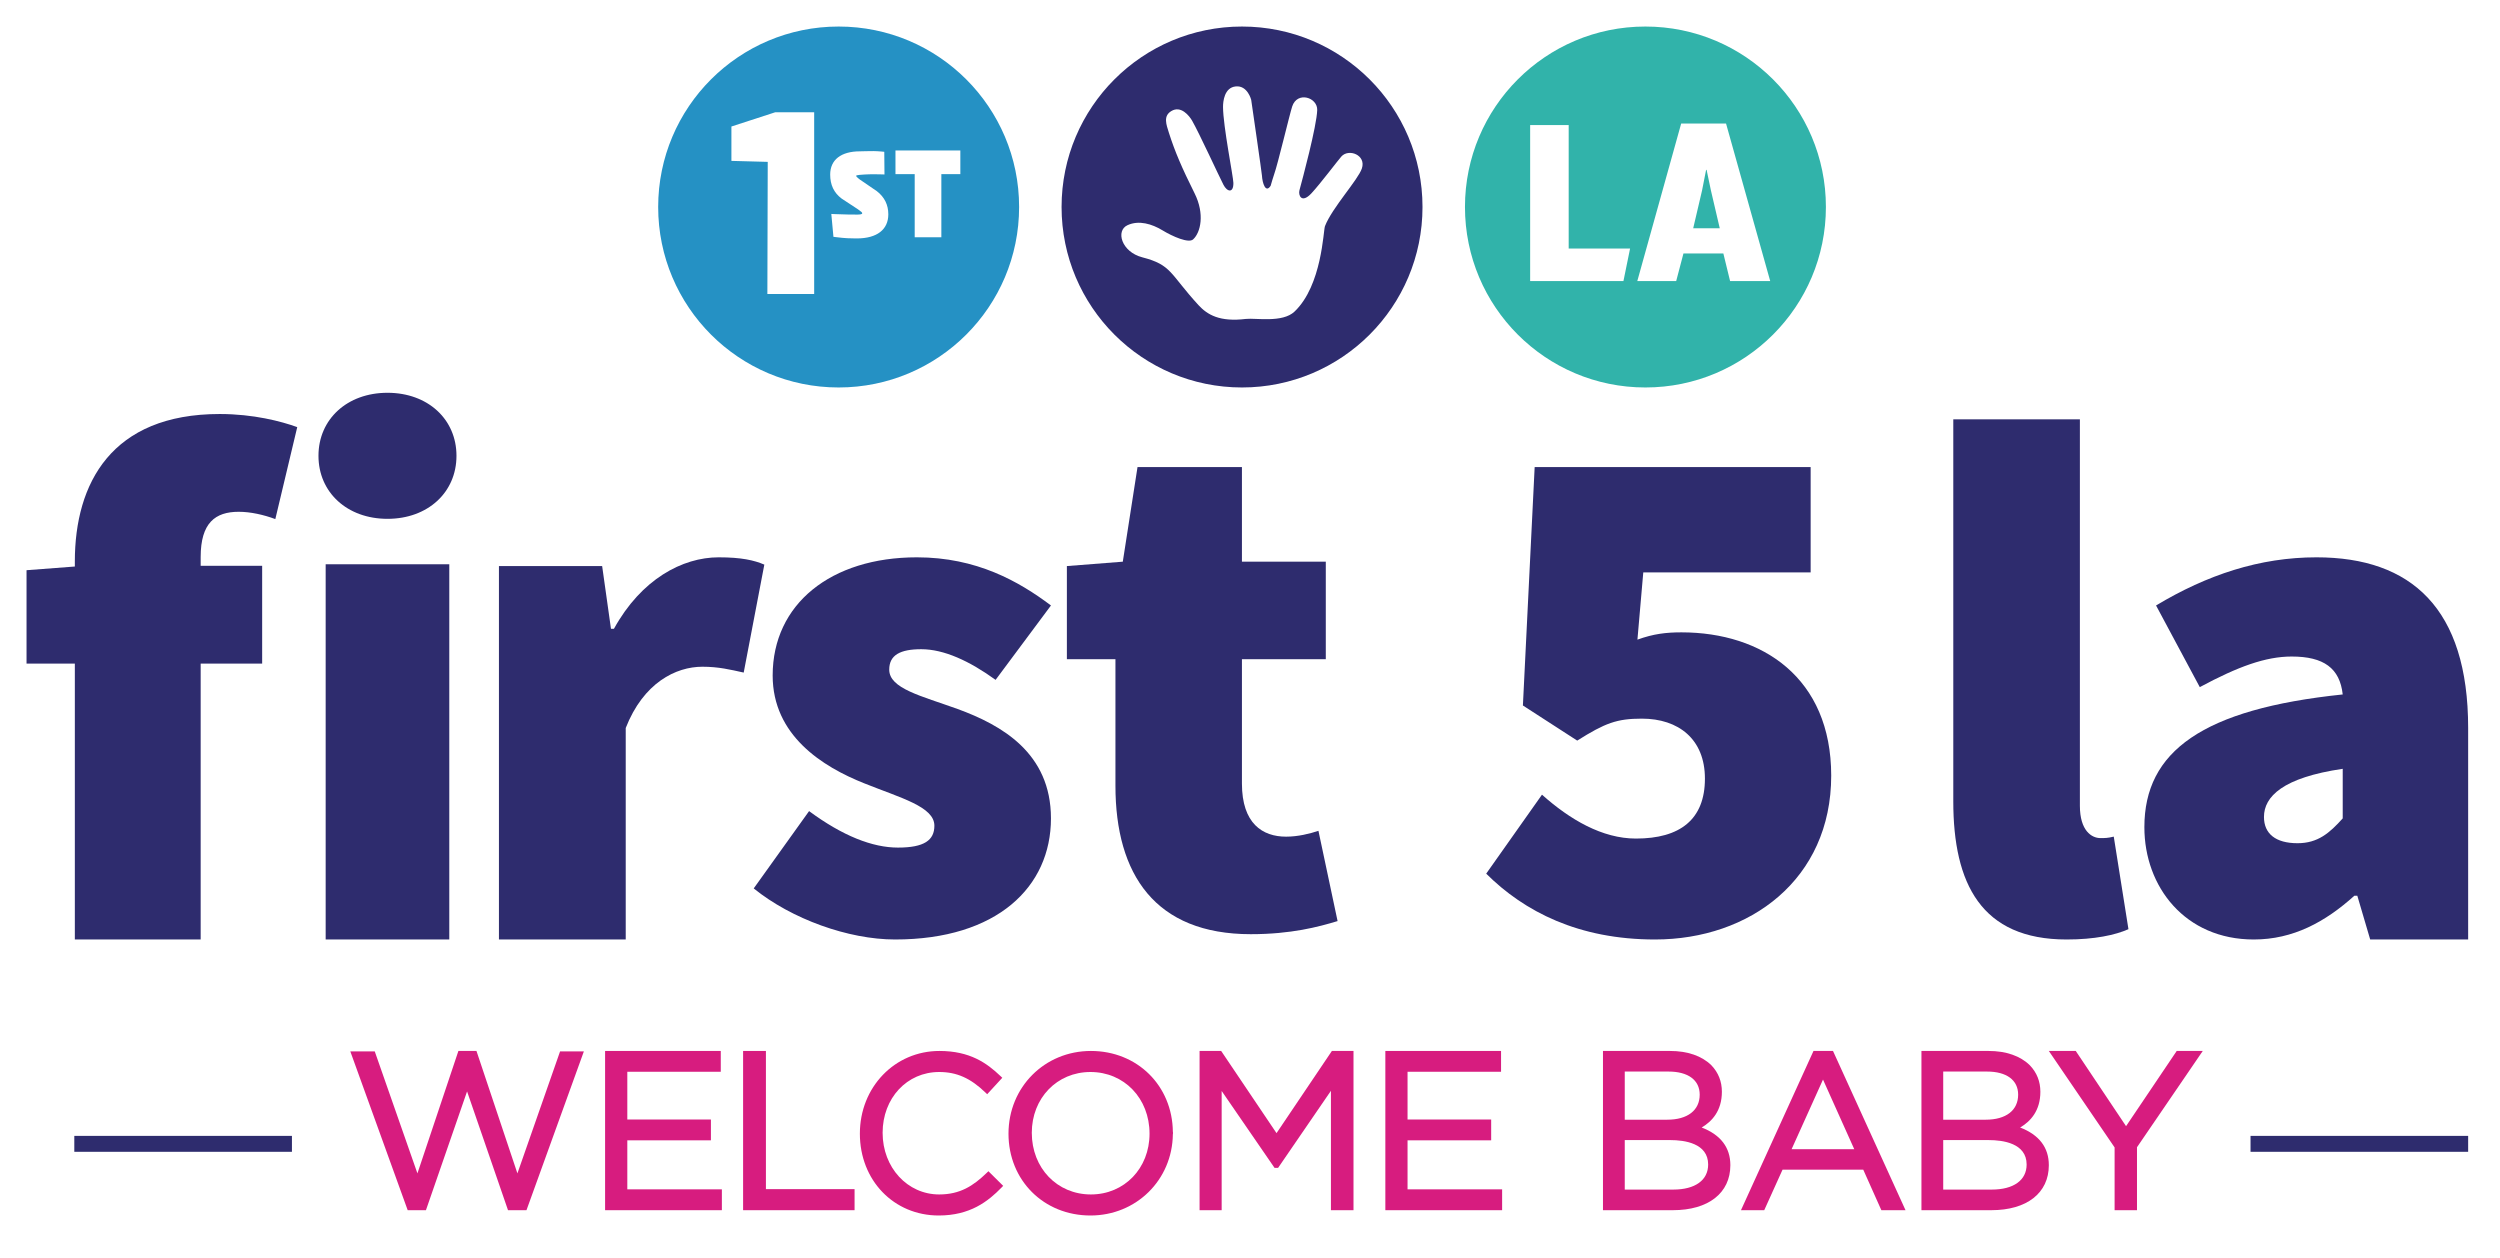
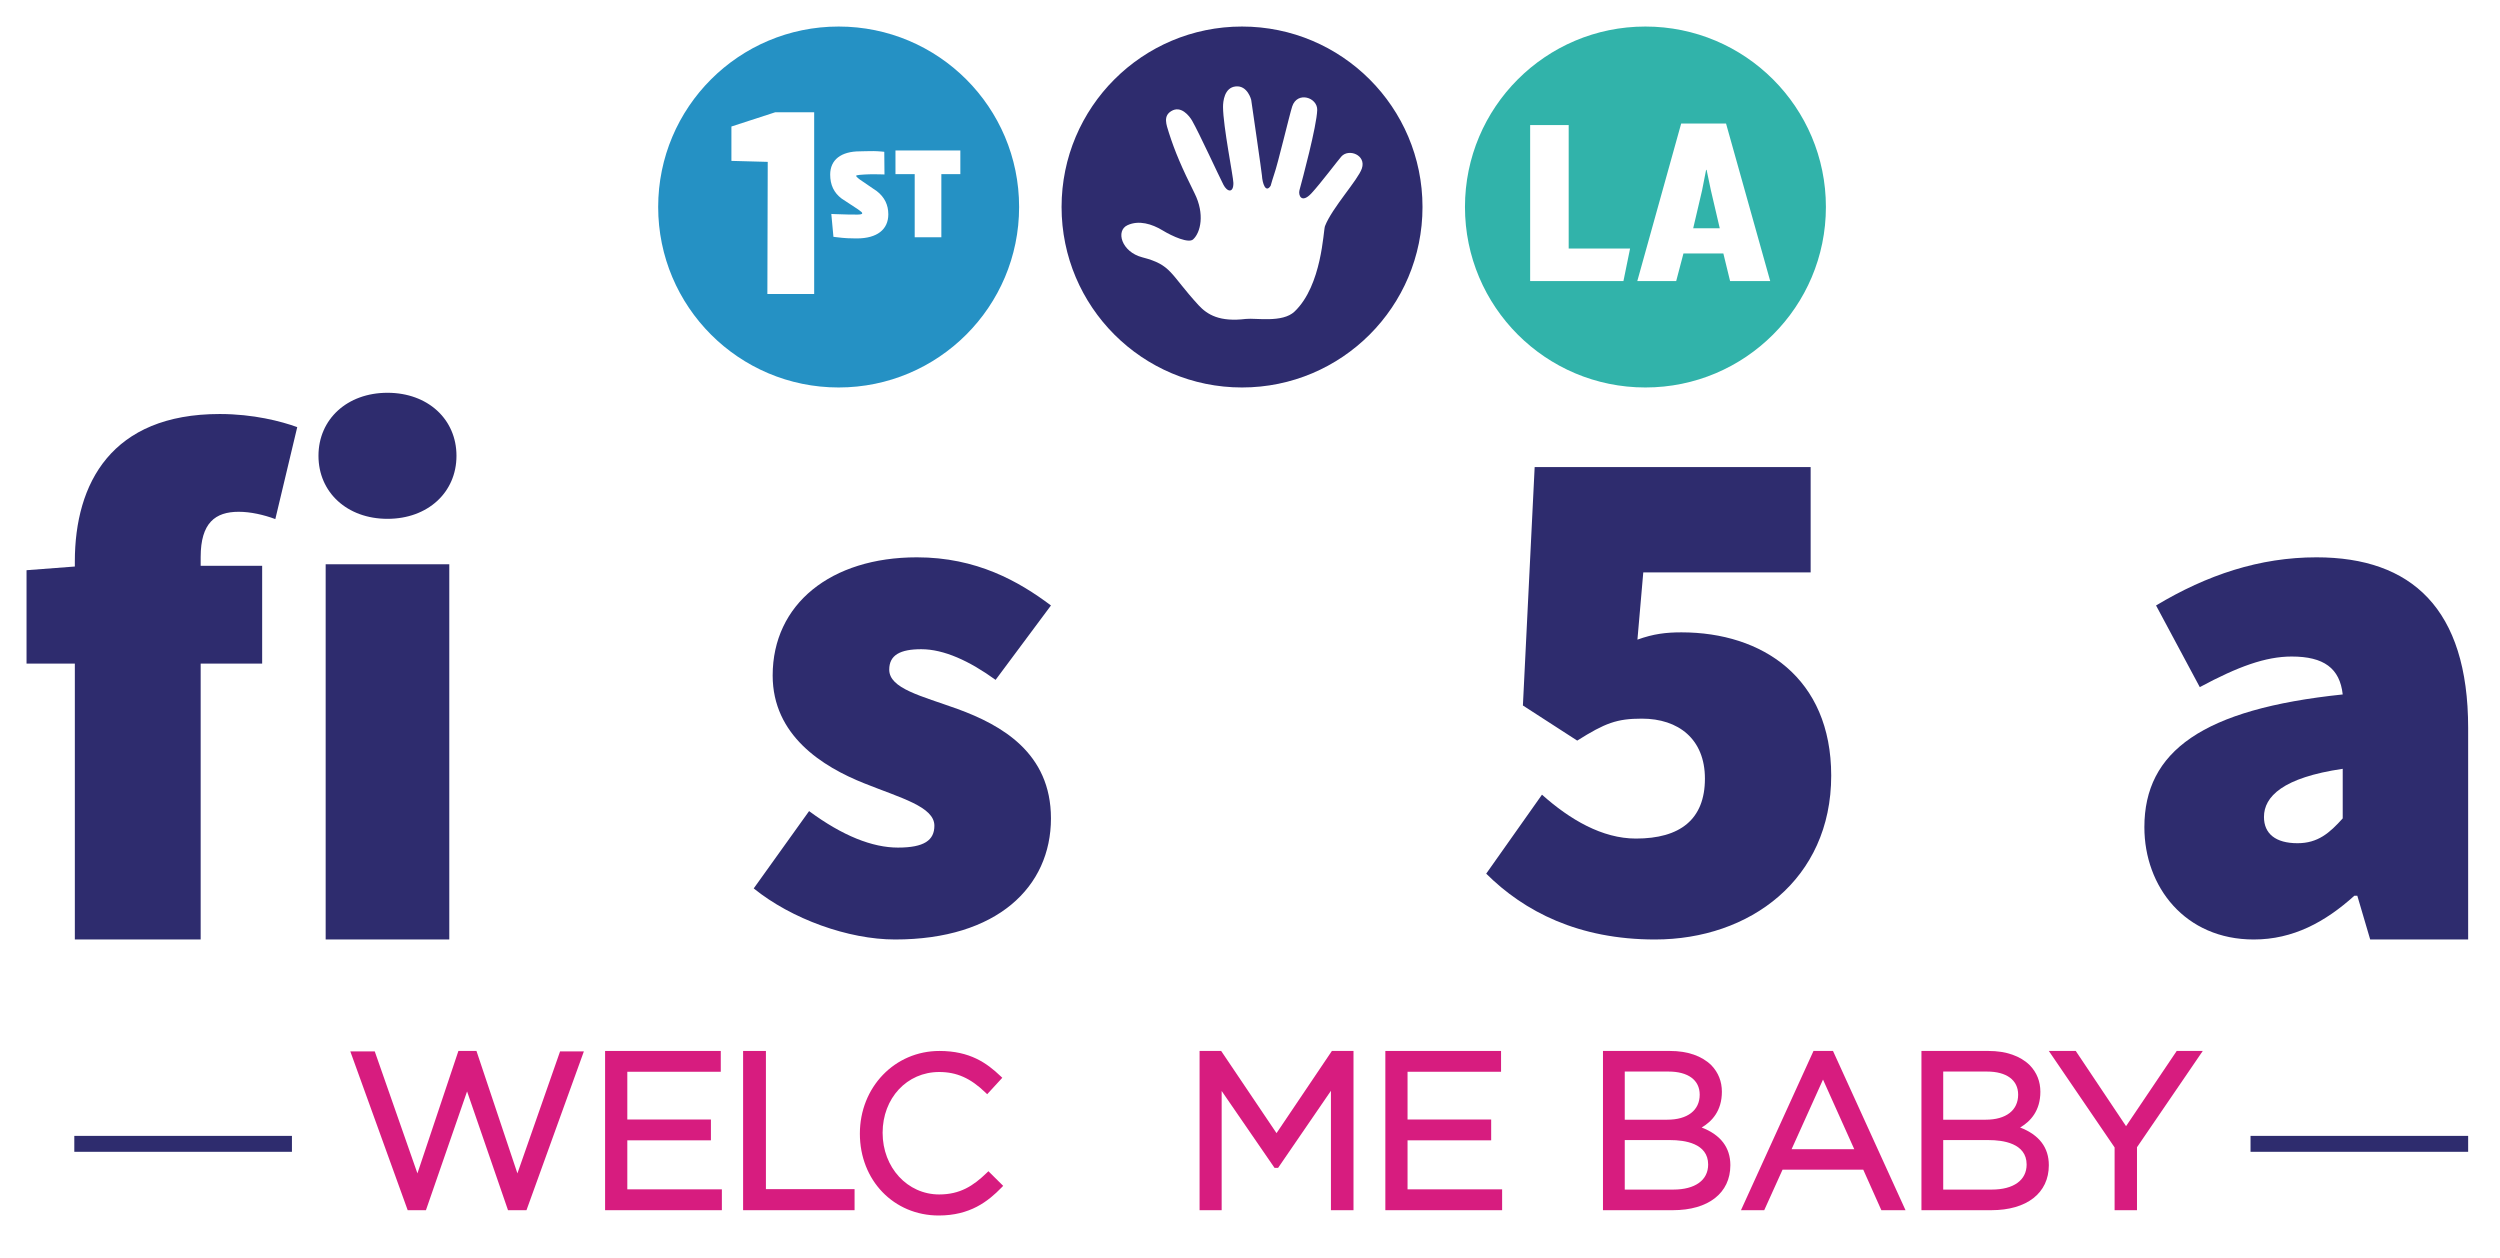
<svg xmlns="http://www.w3.org/2000/svg" width="471px" height="237px" viewBox="0 0 471 237" version="1.1">
  <title>F5LA_WelcomeBaby_RGB</title>
  <desc>Created with Sketch.</desc>
  <defs />
  <g id="F5LA_WelcomeBaby_RGB" stroke="none" stroke-width="1" fill="none" fill-rule="evenodd">
    <polyline id="Fill-1" fill="#D71C7F" points="97.481 221.067 89.766 198 86.362 198 78.643 221.067 70.604 198.086 66 198.086 76.809 228 80.247 228 87.996 205.623 95.709 228 99.189 228 110 198.086 105.517 198.086 97.481 221.067" />
    <polyline id="Fill-2" fill="#D71C7F" points="118.186 214.837 133.937 214.837 133.937 210.915 118.186 210.915 118.186 201.92 135.794 201.92 135.794 198 114 198 114 228 136 228 136 224.072 118.186 224.072 118.186 214.837" />
    <polyline id="Fill-3" fill="#D71C7F" points="144.298 198 140 198 140 228 161 228 161 224.033 144.298 224.033 144.298 198" />
    <path d="M185.896,220.969 C183.373,223.409 180.886,225.035 176.943,225.035 C170.967,225.035 166.285,219.969 166.285,213.419 C166.285,206.889 170.866,201.965 176.943,201.965 C180.236,201.965 182.84,203.121 185.649,205.826 L185.985,206.151 L188.832,203.053 L188.498,202.737 C185.917,200.277 182.735,198 176.983,198 C168.581,198 162,204.809 162,213.584 C162,222.372 168.387,229 176.859,229 C182.765,229 186.147,226.345 188.677,223.747 L189,223.415 L186.218,220.658 L185.896,220.969" id="Fill-4" fill="#D71C7F" />
-     <path d="M205.525,225.035 C199.177,225.035 194.39,220.077 194.39,213.419 C194.39,206.889 199.141,201.965 205.441,201.965 C211.788,201.965 216.573,206.924 216.573,213.584 C216.573,220.114 211.824,225.035 205.525,225.035 Z M220.967,213.223 C220.868,204.53 214.264,198 205.525,198 C196.82,198 190,204.809 190,213.584 C190,222.372 196.64,229 205.441,229 C214.082,229 220.864,222.295 220.967,213.697 L221,213.471 L220.972,213.227 L220.967,213.223 Z" id="Fill-5" fill="#D71C7F" />
    <polyline id="Fill-6" fill="#D71C7F" points="240.496 213.485 230.068 198 226 198 226 228 230.161 228 230.161 205.541 240.127 220.031 240.79 220.031 250.748 205.506 250.748 228 255 228 255 198 250.927 198 240.496 213.485" />
    <polyline id="Fill-7" fill="#D71C7F" points="265.181 214.837 280.937 214.837 280.937 210.915 265.181 210.915 265.181 201.92 282.798 201.92 282.798 198 261 198 261 228 283 228 283 224.072 265.181 224.072 265.181 214.837" />
    <path d="M306.104,214.792 L314.681,214.792 C317.346,214.792 321.816,215.379 321.816,219.397 C321.816,222.354 319.359,224.117 315.246,224.117 L306.104,224.117 L306.104,214.792 Z M314.1,210.952 L306.104,210.952 L306.104,201.881 L314.349,201.881 C318.027,201.881 320.224,203.477 320.224,206.23 C320.224,209.186 317.933,210.952 314.1,210.952 Z M320.596,212.42 C322.512,211.299 324.403,209.291 324.403,205.691 C324.403,203.758 323.745,202.083 322.431,200.705 C320.636,198.936 317.942,198 314.633,198 L302,198 L302,228 L315.166,228 C321.847,228 326,224.782 326,219.52 C326,216.193 324.183,213.807 320.596,212.42 Z" id="Fill-8" fill="#D71C7F" />
    <path d="M349.344,216.511 L337.536,216.511 L343.454,203.391 L349.344,216.511 Z M341.663,198 L328,228 L332.382,228 L335.831,220.366 L351.038,220.366 L354.447,228 L359,228 L345.337,198 L341.663,198 Z" id="Fill-9" fill="#D71C7F" />
    <path d="M366.102,214.792 L374.672,214.792 C377.342,214.792 381.817,215.379 381.817,219.397 C381.817,222.354 379.361,224.117 375.247,224.117 L366.102,224.117 L366.102,214.792 Z M374.105,210.952 L366.102,210.952 L366.102,201.881 L374.35,201.881 C378.026,201.881 380.22,203.477 380.22,206.23 C380.22,209.186 377.934,210.952 374.105,210.952 Z M380.594,212.42 C382.513,211.301 384.406,209.291 384.406,205.691 C384.406,203.756 383.743,202.081 382.426,200.705 C380.636,198.936 377.942,198 374.636,198 L362,198 L362,228 L375.163,228 C381.847,228 386,224.782 386,219.52 C386,216.193 384.183,213.807 380.594,212.42 Z" id="Fill-10" fill="#D71C7F" />
    <polyline id="Fill-11" fill="#D71C7F" points="410.092 198 400.548 212.17 391.072 198 386 198 398.391 216.177 398.391 228 402.609 228 402.609 216.14 415 198 410.092 198" />
    <polygon id="Fill-12" fill="#2E2C6E" points="14 217 55 217 55 214 14 214" />
    <polygon id="Fill-13" fill="#2E2C6E" points="424 217 465 217 465 214 424 214" />
    <polyline id="Fill-14" fill="#31B3AA" points="321.523 32 321.43 32 320.667 35.884 319 43 324 43 322.328 35.838 321.523 32" />
    <path d="M325.949,52.957 L324.681,47.754 L317.162,47.754 L315.793,52.957 L308.465,52.957 L316.735,23.27 L325.185,23.27 L333.509,52.957 L325.949,52.957 Z M305.855,52.957 L288.28,52.957 L288.28,23.568 L295.541,23.568 L295.541,46.82 L307.108,46.82 L305.855,52.957 Z M309.99,5 C291.211,5 276,20.217 276,38.997 C276,57.775 291.211,73 309.99,73 C328.777,73 344,57.775 344,38.997 C344,20.217 328.777,5 309.99,5 Z" id="Fill-15" fill="#31B3AA" />
    <path d="M256.574,31.744 C255.861,33.888 250.946,39.172 249.624,42.608 C249.305,43.415 249.076,53.773 243.889,58.701 C241.606,60.874 236.563,59.872 234.704,60.087 C229.808,60.686 227.477,59.313 225.792,57.483 C220.336,51.53 220.794,49.923 215.204,48.477 C211.277,47.453 210.153,43.464 212.422,42.425 C214.586,41.426 217.053,42.215 218.967,43.368 C220.985,44.595 223.945,45.866 224.78,45.102 C226.212,43.801 227.002,40.301 225.053,36.409 C222.666,31.618 221.359,28.585 220.22,25.012 C219.737,23.463 219.111,21.872 220.664,20.933 C222.495,19.803 224.074,21.843 224.587,22.724 C225.988,25.189 229.553,32.974 230.494,34.804 C231.187,36.158 232.396,36.454 232.37,34.463 C232.355,33.309 230.436,23.802 230.418,20.161 C230.41,19.122 230.666,16.475 232.826,16.282 C235.048,16.063 235.726,18.809 235.726,18.809 C235.726,18.809 237.763,32.845 237.751,33.078 C237.826,34.458 238.434,36.486 239.39,34.999 C239.614,34.278 239.776,33.599 240.036,32.882 C240.738,30.947 242.926,21.675 243.451,20.049 C244.416,17.129 248.244,18.354 248.163,20.735 C248.064,23.802 245.368,33.826 244.815,35.852 C244.571,36.757 245.189,38.439 247.077,36.417 C248.713,34.665 252.128,30.133 252.715,29.483 C254.107,27.926 257.435,29.213 256.574,31.744 Z M233.99,5 C215.222,5 200,20.217 200,38.997 C200,57.775 215.222,73 233.99,73 C252.777,73 268,57.775 268,38.997 C268,20.217 252.777,5 233.99,5 Z" id="Fill-16" fill="#2E2C6E" />
    <path d="M180.929,32.803 L177.351,32.803 L177.351,44.696 L172.329,44.696 L172.329,32.803 L168.707,32.803 L168.707,28.344 L180.929,28.344 L180.929,32.803 Z M161.444,44.919 L161.215,44.919 C160.291,44.919 159.242,44.899 157.538,44.681 L157.019,44.616 L156.619,40.308 L157.366,40.341 C159.295,40.427 160.628,40.427 161.509,40.427 C161.857,40.427 162.439,40.398 162.439,40.203 C162.439,40.027 162.314,39.915 161.868,39.601 L161.612,39.416 L158.563,37.412 C157.102,36.31 156.407,34.836 156.407,32.888 C156.407,30.105 158.454,28.511 162.018,28.511 C162.435,28.511 162.806,28.495 163.174,28.483 C164.087,28.454 165.02,28.449 166.016,28.543 L166.598,28.599 L166.637,32.869 L165.965,32.851 C164.274,32.805 163.218,32.835 161.942,32.947 C161.459,32.996 161.338,33.056 161.307,33.077 C161.32,33.286 161.422,33.382 161.768,33.648 L161.971,33.809 L165.201,36.018 C166.643,37.133 167.359,38.593 167.359,40.378 C167.359,43.262 165.204,44.919 161.444,44.919 Z M153.391,55.384 L144.573,55.384 L144.641,30.496 L137.798,30.31 L137.798,23.835 L146.072,21.145 L153.391,21.145 L153.391,55.384 Z M157.997,5 C139.218,5 124,20.217 124,38.997 C124,57.775 139.218,73 157.997,73 C176.778,73 192,57.775 192,38.997 C192,20.217 176.778,5 157.997,5 Z" id="Fill-17" fill="#2591C4" />
    <path d="M51.87,97.796 C49.661,96.974 47.182,96.421 44.974,96.421 C40.566,96.421 37.806,98.491 37.806,104.947 L37.806,106.598 L49.39,106.598 L49.39,125.025 L37.806,125.025 L37.806,177 L14.1,177 L14.1,125.025 L5,125.025 L5,107.426 L14.1,106.733 L14.1,105.777 C14.1,91.063 20.991,78 41.392,78 C47.737,78 52.972,79.373 56,80.469 L51.87,97.796" id="Fill-18" fill="#2E2C6E" />
    <path d="M61.355,177 L84.646,177 L84.646,106.308 L61.355,106.308 L61.355,177 Z M60,85.872 C60,78.971 65.416,74 73.001,74 C80.587,74 86,78.971 86,85.872 C86,92.779 80.587,97.748 73.001,97.748 C65.416,97.748 60,92.779 60,85.872 Z" id="Fill-19" fill="#2E2C6E" />
-     <path d="M94,106.65 L113.445,106.65 L115.109,118.468 L115.664,118.468 C120.808,109.122 128.582,105 135.391,105 C139.699,105 142.057,105.551 144,106.373 L140.114,126.714 C137.613,126.161 135.391,125.612 132.331,125.612 C127.33,125.612 121.223,128.633 117.887,137.154 L117.887,177 L94,177 L94,106.65" id="Fill-20" fill="#2E2C6E" />
    <path d="M152.431,152.812 C158.747,157.48 164.373,159.686 169.175,159.686 C174.119,159.686 176.038,158.306 176.038,155.562 C176.038,151.987 169.725,150.345 162.863,147.594 C154.899,144.433 145.57,138.527 145.57,127.262 C145.57,113.799 156.549,105 172.745,105 C184.004,105 191.965,109.537 198,114.071 L187.57,128.086 C182.628,124.51 177.823,122.311 173.571,122.311 C169.592,122.311 167.531,123.412 167.531,126.161 C167.531,129.733 173.571,131.105 180.434,133.581 C188.67,136.601 198,141.823 198,154.184 C198,167.102 187.843,177 168.629,177 C159.842,177 149.136,173.15 142,167.378 L152.431,152.812" id="Fill-21" fill="#2E2C6E" />
-     <path d="M210.15,124.19 L201,124.19 L201,106.647 L211.535,105.822 L214.308,88 L233.98,88 L233.98,105.822 L249.78,105.822 L249.78,124.19 L233.98,124.19 L233.98,147.624 C233.98,155.164 237.866,157.627 242.295,157.627 C244.515,157.627 246.727,157.084 248.394,156.528 L252,173.532 C248.394,174.625 243.267,176 235.643,176 C217.636,176 210.15,164.753 210.15,148.038 L210.15,124.19" id="Fill-22" fill="#2E2C6E" />
    <path d="M290.51,149.717 C295.761,154.403 301.852,157.986 308.212,157.986 C316.508,157.986 321.208,154.403 321.208,146.689 C321.208,139.252 316.234,135.392 309.321,135.392 C304.618,135.392 302.403,136.22 297.148,139.529 L286.915,132.914 L289.13,88 L341.126,88 L341.126,107.834 L309.594,107.834 L308.492,120.507 C311.534,119.411 313.887,119.135 316.787,119.135 C331.994,119.135 345,127.673 345,146.133 C345,165.695 329.645,177 311.801,177 C297.425,177 287.193,171.757 280,164.598 L290.51,149.717" id="Fill-23" fill="#2E2C6E" />
-     <path d="M368,79 L391.851,79 L391.851,151.801 C391.851,156.507 394.062,157.896 395.727,157.896 C396.56,157.896 397.115,157.896 398.233,157.619 L401,175.058 C398.502,176.168 394.62,177 389.351,177 C373.266,177 368,166.479 368,150.971 L368,79" id="Fill-24" fill="#2E2C6E" />
    <path d="M432.851,158.861 C436.696,158.861 438.897,156.933 441.368,154.184 L441.368,144.844 C430.101,146.493 426.531,150.068 426.531,153.914 C426.531,157.073 428.732,158.861 432.851,158.861 Z M441.368,130.835 C440.821,125.887 437.798,123.69 431.753,123.69 C426.808,123.69 421.592,125.612 414.44,129.455 L406.199,114.071 C415.812,108.301 425.705,105 436.423,105 C454.286,105 465,114.622 465,137.154 L465,177 L446.545,177 L444.116,168.752 L443.567,168.752 C438.072,173.703 432.03,177 424.608,177 C411.69,177 404,167.102 404,155.833 C404,141.549 414.996,133.581 441.368,130.835 Z" id="Fill-25" fill="#2E2C6E" />
  </g>
</svg>